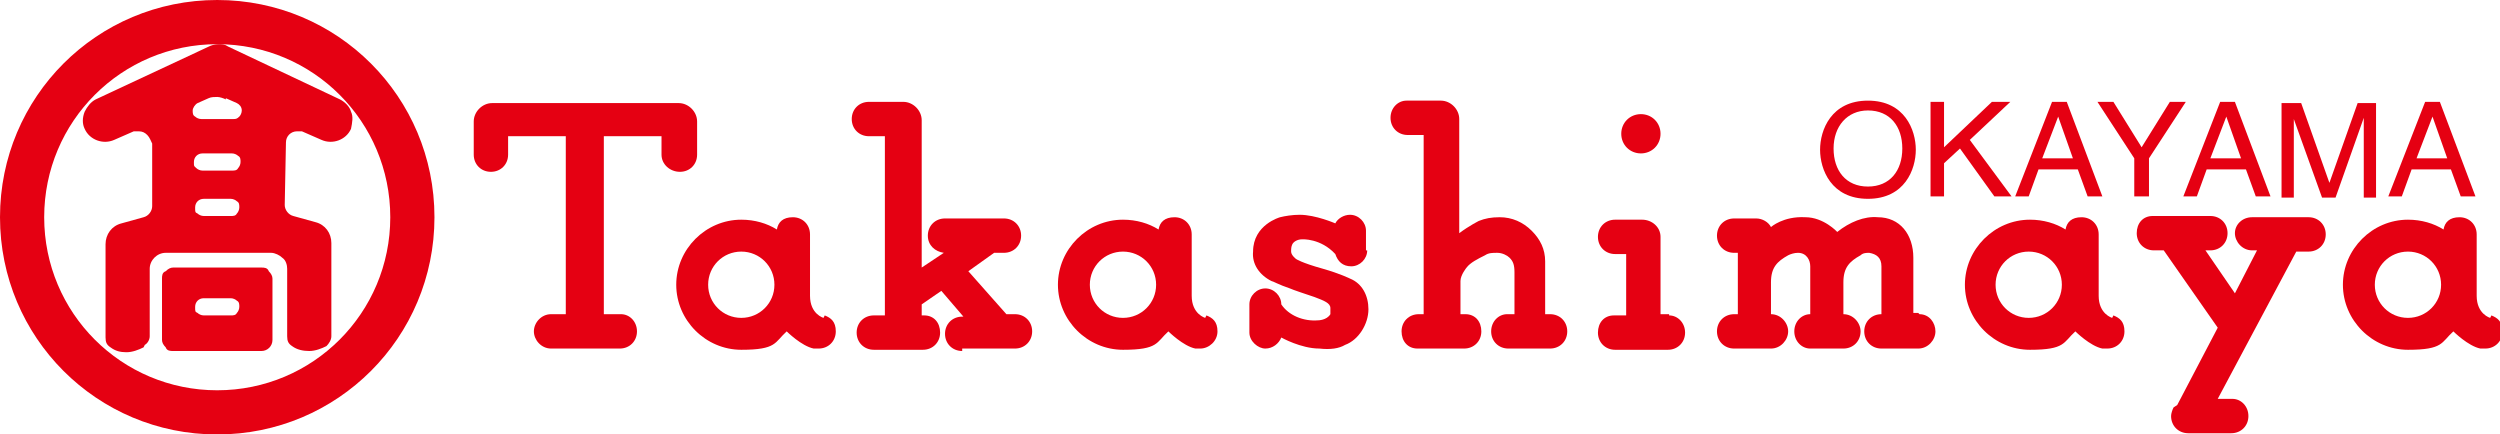
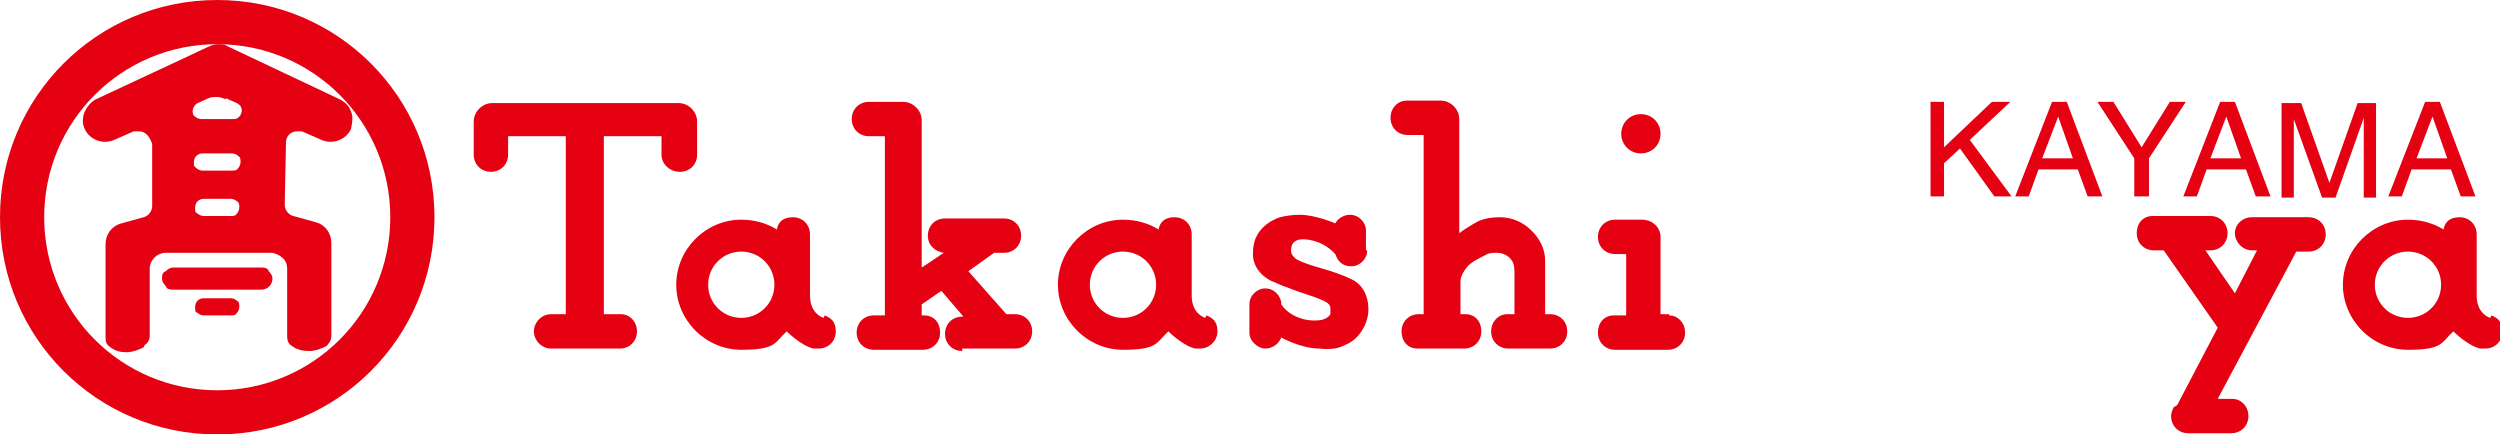
<svg xmlns="http://www.w3.org/2000/svg" version="1.1" viewBox="0 0 203.7 35.4">
  <defs>
    <style>
      .cls-1 {
        fill: #e50012;
      }
    </style>
  </defs>
  <g>
    <g id="_レイヤー_1" data-name="レイヤー_1">
      <g>
-         <path class="cls-1" d="M152.2,16.2c-3,0-3.9-2.4-3.9-4s.9-4,3.9-4,3.9,2.4,3.9,4-.9,4-3.9,4ZM152.2,9c-1.7,0-2.8,1.3-2.8,3.1s1,3.1,2.8,3.1,2.8-1.3,2.8-3.1-1-3.1-2.8-3.1Z" />
        <path class="cls-1" d="M158.4,16h-1.1v-7.7h1.1v3.7l3.9-3.7h1.5l-3.3,3.1,3.4,4.6h-1.4l-2.8-3.9-1.3,1.2v2.7Z" />
        <path class="cls-1" d="M166.1,13.8l-.8,2.2h-1.1l3-7.7h1.2l2.9,7.7h-1.2l-.8-2.2h-3.2ZM168.9,12.9l-1.2-3.4h0l-1.3,3.4h2.5Z" />
        <path class="cls-1" d="M175,16h-1.1v-3.1l-3-4.6h1.3l2.3,3.7,2.3-3.7h1.3l-3,4.6v3.1Z" />
        <path class="cls-1" d="M179.8,13.8l-.8,2.2h-1.1l3-7.7h1.2l2.9,7.7h-1.2l-.8-2.2h-3.2ZM182.6,12.9l-1.2-3.4h0l-1.3,3.4h2.5Z" />
        <path class="cls-1" d="M192.6,16v-4.5c0-.2,0-1.2,0-1.9h0l-2.3,6.5h-1.1l-2.3-6.4h0c0,.7,0,1.7,0,1.9v4.5h-1v-7.7h1.6l2.3,6.5h0l2.3-6.5h1.5v7.7h-1Z" />
        <path class="cls-1" d="M196.5,13.8l-.8,2.2h-1.1l3-7.7h1.2l2.9,7.7h-1.2l-.8-2.2h-3.2ZM199.4,12.9l-1.2-3.4h0l-1.3,3.4h2.5Z" />
        <g>
          <g>
            <g>
-               <path class="cls-1" d="M18.8,25.7c.2,0,.4,0,.5-.2.1-.1.2-.3.2-.5s0-.4-.2-.5c-.1-.1-.3-.2-.5-.2h-2.2c-.4,0-.7.3-.7.7s0,.4.2.5c.1.1.3.2.5.2h2.2ZM13.2,22.7c0-.2,0-.5.3-.6.2-.2.4-.3.6-.3h7.2c.2,0,.5,0,.6.3.2.2.3.4.3.6v5c0,.5-.4.9-.9.9h-7.2c-.2,0-.5,0-.6-.3-.2-.2-.3-.4-.3-.6v-5Z" />
+               <path class="cls-1" d="M18.8,25.7c.2,0,.4,0,.5-.2.1-.1.2-.3.2-.5s0-.4-.2-.5c-.1-.1-.3-.2-.5-.2h-2.2c-.4,0-.7.3-.7.7s0,.4.2.5c.1.1.3.2.5.2h2.2ZM13.2,22.7c0-.2,0-.5.3-.6.2-.2.4-.3.6-.3h7.2c.2,0,.5,0,.6.3.2.2.3.4.3.6c0,.5-.4.9-.9.9h-7.2c-.2,0-.5,0-.6-.3-.2-.2-.3-.4-.3-.6v-5Z" />
              <path class="cls-1" d="M11.7,28.3h0c-.4.2-.9.4-1.4.4s-.9-.1-1.3-.4h0s0,0,0,0h0s0,0,0,0c-.3-.2-.4-.4-.4-.8v-7.6c0-.8.5-1.5,1.3-1.7l1.8-.5c.4-.1.7-.5.7-.9v-5.1c-.1-.2-.2-.5-.4-.7-.2-.2-.4-.3-.7-.3s-.3,0-.4,0l-1.6.7c-.9.4-2,0-2.4-.9-.2-.4-.2-.9,0-1.4.2-.4.5-.8.9-1l9.2-4.3c.2-.1.5-.2.8-.2s.5,0,.8.2l9.1,4.3c.4.2.8.6.9,1,.2.4.1.9,0,1.4-.4.9-1.5,1.3-2.4.9l-1.6-.7c-.1,0-.2,0-.4,0-.5,0-.9.4-.9.9,0,0-.1,5.1-.1,5.1,0,.4.3.8.7.9l1.8.5c.8.2,1.3.9,1.3,1.7v7.6c0,.3-.2.6-.4.8h0s0,0,0,0h0c-.4.2-.9.4-1.4.4s-1-.1-1.4-.4h0c-.3-.2-.4-.4-.4-.8v-5.5c0-.3-.1-.7-.4-.9-.2-.2-.6-.4-.9-.4h-8.6c-.7,0-1.3.6-1.3,1.3v5.5c0,.3-.2.6-.4.7ZM18.4,8.1c-.2-.1-.5-.2-.7-.2s-.5,0-.7.1l-.9.4c-.2.1-.4.4-.4.6s0,.4.2.5c.1.1.3.2.5.2h2.6c.2,0,.3,0,.5-.2.1-.1.2-.3.2-.5,0-.3-.2-.5-.4-.6,0,0-.9-.4-.9-.4ZM18.9,13.9c.2,0,.4,0,.5-.2.1-.1.2-.3.2-.5s0-.4-.2-.5c-.1-.1-.3-.2-.5-.2h-2.4c-.4,0-.7.3-.7.7s0,.3.2.5c.1.1.3.2.5.2h2.4ZM18.8,17.6c.2,0,.4,0,.5-.2.1-.1.2-.3.2-.5s0-.4-.2-.5c-.1-.1-.3-.2-.5-.2h-2.2c-.4,0-.7.3-.7.7s0,.4.2.5c.1.1.3.2.5.2h2.2Z" />
            </g>
            <path class="cls-1" d="M17.7,0C7.9,0,0,7.9,0,17.7s7.9,17.7,17.7,17.7,17.7-7.9,17.7-17.7S27.5,0,17.7,0ZM17.7,31.8c-7.8,0-14.1-6.3-14.1-14.1S9.9,3.6,17.7,3.6s14.1,6.3,14.1,14.1-6.3,14.1-14.1,14.1Z" />
          </g>
          <g>
            <g>
              <path class="cls-1" d="M44.8,28.4h5.7c.8,0,1.4-.6,1.4-1.4s-.6-1.4-1.3-1.4h-1.4s0-14.5,0-14.5h4.7v1.5c0,.8.7,1.4,1.5,1.4s1.4-.6,1.4-1.4v-2.7c0-.8-.7-1.5-1.5-1.5h-15.2c-.8,0-1.5.7-1.5,1.5v2.7h0c0,.8.6,1.4,1.4,1.4s1.4-.6,1.4-1.4v-1.5s4.7,0,4.7,0v14.5h-1.2c-.8,0-1.4.7-1.4,1.4s.6,1.4,1.4,1.4Z" />
              <path class="cls-1" d="M78.4,28.4h4.3c.8,0,1.4-.6,1.4-1.4s-.6-1.4-1.4-1.4h-.7s-3.1-3.5-3.1-3.5l2.1-1.5h.8c.8,0,1.4-.6,1.4-1.4s-.6-1.4-1.4-1.4h-4.8c-.8,0-1.4.6-1.4,1.4s.6,1.3,1.3,1.4l-1.8,1.2v-12c0-.8-.7-1.5-1.5-1.5h-2.8c-.8,0-1.4.6-1.4,1.4s.6,1.4,1.4,1.4h1.3s0,14.6,0,14.6h-.9c-.8,0-1.4.6-1.4,1.4s.6,1.4,1.4,1.4h4c.8,0,1.4-.6,1.4-1.4s-.5-1.4-1.3-1.4h-.2s0-.9,0-.9l1.6-1.1,1.8,2.1h-.1c-.8,0-1.4.6-1.4,1.4s.6,1.4,1.4,1.4" />
-               <path class="cls-1" d="M156.4,25.6c.8,0,1.3.7,1.3,1.4s-.6,1.4-1.4,1.4h-3c-.8,0-1.4-.6-1.4-1.4s.6-1.4,1.4-1.4v-3.9c0-.7-.4-1-1-1.1-.2,0-.5,0-.7.2-.9.5-1.4,1-1.4,2.2v2.6c.8,0,1.4.7,1.4,1.4,0,.8-.6,1.4-1.4,1.4h-2.7c-.7,0-1.3-.6-1.3-1.4s.6-1.4,1.3-1.4v-3.9c0-.5-.3-1.1-1-1.1-.3,0-.6.1-.8.2-.9.5-1.4,1-1.4,2.2v2.6c.8,0,1.4.7,1.4,1.4s-.6,1.4-1.4,1.4c0,0-3,0-3,0-.8,0-1.4-.6-1.4-1.4s.6-1.4,1.4-1.4h.3v-5s-.3,0-.3,0c-.8,0-1.4-.6-1.4-1.4s.6-1.4,1.4-1.4h1.8c.5,0,1,.3,1.2.7,0,0,1-.9,2.8-.8,1.5,0,2.6,1.2,2.6,1.2,1-.8,2.2-1.3,3.3-1.2,1.8,0,2.9,1.4,2.9,3.3v4.5h.4Z" />
              <g>
                <path class="cls-1" d="M133.7,9.3c-.9,0-1.6.7-1.6,1.6s.7,1.6,1.6,1.6,1.6-.7,1.6-1.6-.7-1.6-1.6-1.6Z" />
                <path class="cls-1" d="M136,25.6h-.7v-6.3c0-.8-.7-1.4-1.5-1.4h-2.2c-.8,0-1.4.6-1.4,1.4s.6,1.4,1.4,1.4h.9s0,5,0,5h-1c-.8,0-1.3.6-1.3,1.4s.6,1.4,1.4,1.4h4.3c.8,0,1.4-.6,1.4-1.4s-.6-1.4-1.3-1.4Z" />
              </g>
              <path class="cls-1" d="M111.4,20.4c0,.7-.6,1.3-1.3,1.3s-1.1-.4-1.3-1c-1.2-1.3-2.7-1.2-2.7-1.2-.4,0-.7.2-.8.4h0s0,0,0,0c-.1.2-.1.4-.1.6,0,.3.4.6.4.6,0,0,.4.3,2.2.8,1.4.4,2.2.8,2.2.8,1,.4,1.5,1.4,1.5,2.5,0,1.2-.8,2.5-1.9,2.9-.5.3-1.2.4-2.1.3-1.5,0-3.1-.9-3.1-.9-.2.5-.7.9-1.3.9s-1.3-.6-1.3-1.3v-2.3c0-.7.6-1.3,1.3-1.3s1.3.6,1.3,1.3h0c.6.9,1.8,1.4,3,1.3,0,0,.7,0,1-.5h0c0-.1,0-.4,0-.5,0-.4-.5-.6-1.3-.9-.6-.2-1.8-.6-2-.7-.9-.3-1.4-.6-1.5-.6-1-.5-1.6-1.4-1.5-2.4,0-2.2,2.2-2.8,2.2-2.8.4-.1,1-.2,1.6-.2,1.3,0,2.9.7,2.9.7.2-.4.7-.7,1.2-.7.7,0,1.3.6,1.3,1.3v1.6" />
              <path class="cls-1" d="M67.1,25.9s-1.1-.3-1.1-1.8v-5c0-.8-.6-1.4-1.4-1.4s-1.2.4-1.3,1c-.8-.5-1.8-.8-2.9-.8-2.9,0-5.3,2.4-5.3,5.3s2.4,5.3,5.3,5.3,2.7-.6,3.7-1.5c0,0,1.2,1.2,2.2,1.4.1,0,.3,0,.4,0,.8,0,1.4-.6,1.4-1.4s-.4-1.1-.9-1.3ZM60.4,25.9c-1.5,0-2.7-1.2-2.7-2.7s1.2-2.7,2.7-2.7,2.7,1.2,2.7,2.7-1.2,2.7-2.7,2.7Z" />
              <path class="cls-1" d="M98.2,25.9s-1.1-.3-1.1-1.8v-5c0-.8-.6-1.4-1.4-1.4s-1.2.4-1.3,1c-.8-.5-1.8-.8-2.9-.8-2.9,0-5.3,2.4-5.3,5.3s2.4,5.3,5.3,5.3,2.7-.6,3.7-1.5c0,0,1.2,1.2,2.2,1.4.1,0,.3,0,.4,0,.7,0,1.4-.6,1.4-1.4s-.4-1.1-.9-1.3ZM91.5,25.9c-1.5,0-2.7-1.2-2.7-2.7s1.2-2.7,2.7-2.7,2.7,1.2,2.7,2.7-1.2,2.7-2.7,2.7Z" />
-               <path class="cls-1" d="M172.1,25.9s-1.1-.3-1.1-1.8v-5c0-.8-.6-1.4-1.4-1.4s-1.2.4-1.3,1c-.8-.5-1.8-.8-2.9-.8-2.9,0-5.3,2.4-5.3,5.3s2.4,5.3,5.3,5.3,2.7-.6,3.7-1.5c0,0,1.2,1.2,2.2,1.4.1,0,.3,0,.4,0,.8,0,1.4-.6,1.4-1.4s-.4-1.1-.9-1.3ZM165.3,25.9c-1.5,0-2.7-1.2-2.7-2.7s1.2-2.7,2.7-2.7,2.7,1.2,2.7,2.7-1.2,2.7-2.7,2.7Z" />
              <path class="cls-1" d="M202.9,25.9s-1.1-.3-1.1-1.8v-5c0-.8-.6-1.4-1.4-1.4s-1.2.4-1.3,1c-.8-.5-1.8-.8-2.9-.8-2.9,0-5.3,2.4-5.3,5.3s2.4,5.3,5.3,5.3,2.7-.6,3.7-1.5c0,0,1.2,1.2,2.2,1.4.1,0,.3,0,.4,0,.8,0,1.4-.6,1.4-1.4s-.4-1.1-.9-1.3ZM196.2,25.9c-1.5,0-2.7-1.2-2.7-2.7s1.2-2.7,2.7-2.7,2.7,1.2,2.7,2.7-1.2,2.7-2.7,2.7Z" />
              <path class="cls-1" d="M177.1,33.2c-.1.2-.2.5-.2.7,0,.8.6,1.4,1.4,1.4h3.5c.8,0,1.4-.6,1.4-1.4s-.6-1.4-1.3-1.4h-1.2l6.4-12h1c.8,0,1.4-.6,1.4-1.4s-.6-1.4-1.4-1.4h-4.6c-.8,0-1.4.6-1.4,1.3s.6,1.4,1.4,1.4h.4l-1.8,3.5-2.4-3.5h.4c.8,0,1.4-.6,1.4-1.4s-.6-1.4-1.4-1.4h-4.7c-.8,0-1.3.6-1.3,1.4s.6,1.4,1.4,1.4h.8s4.4,6.3,4.4,6.3l-3.3,6.3Z" />
            </g>
            <path class="cls-1" d="M126.6,28.4h-3.7c-.8,0-1.4-.6-1.4-1.4s.6-1.4,1.3-1.4h.6v-3.4c0-.6-.1-.9-.4-1.2-.2-.2-.6-.4-1-.4-.4,0-.7,0-1,.2-.6.3-1.2.6-1.5,1,0,0-.5.6-.5,1.1v2.7h.4c.8,0,1.3.6,1.3,1.4s-.6,1.4-1.4,1.4c0,0-3.8,0-3.8,0-.8,0-1.3-.6-1.3-1.4s.6-1.4,1.4-1.4h.4v-14.6s-1.3,0-1.3,0c-.8,0-1.4-.6-1.4-1.4s.6-1.4,1.3-1.4,2.8,0,2.8,0c.8,0,1.5.7,1.5,1.5v9.3c.8-.6,1.6-1,1.6-1,.5-.2,1-.3,1.7-.3,1,0,1.9.4,2.6,1.1.7.7,1.1,1.5,1.1,2.5v4.3h.4c.8,0,1.4.6,1.4,1.4s-.6,1.4-1.4,1.4" />
          </g>
        </g>
      </g>
    </g>
  </g>
</svg>